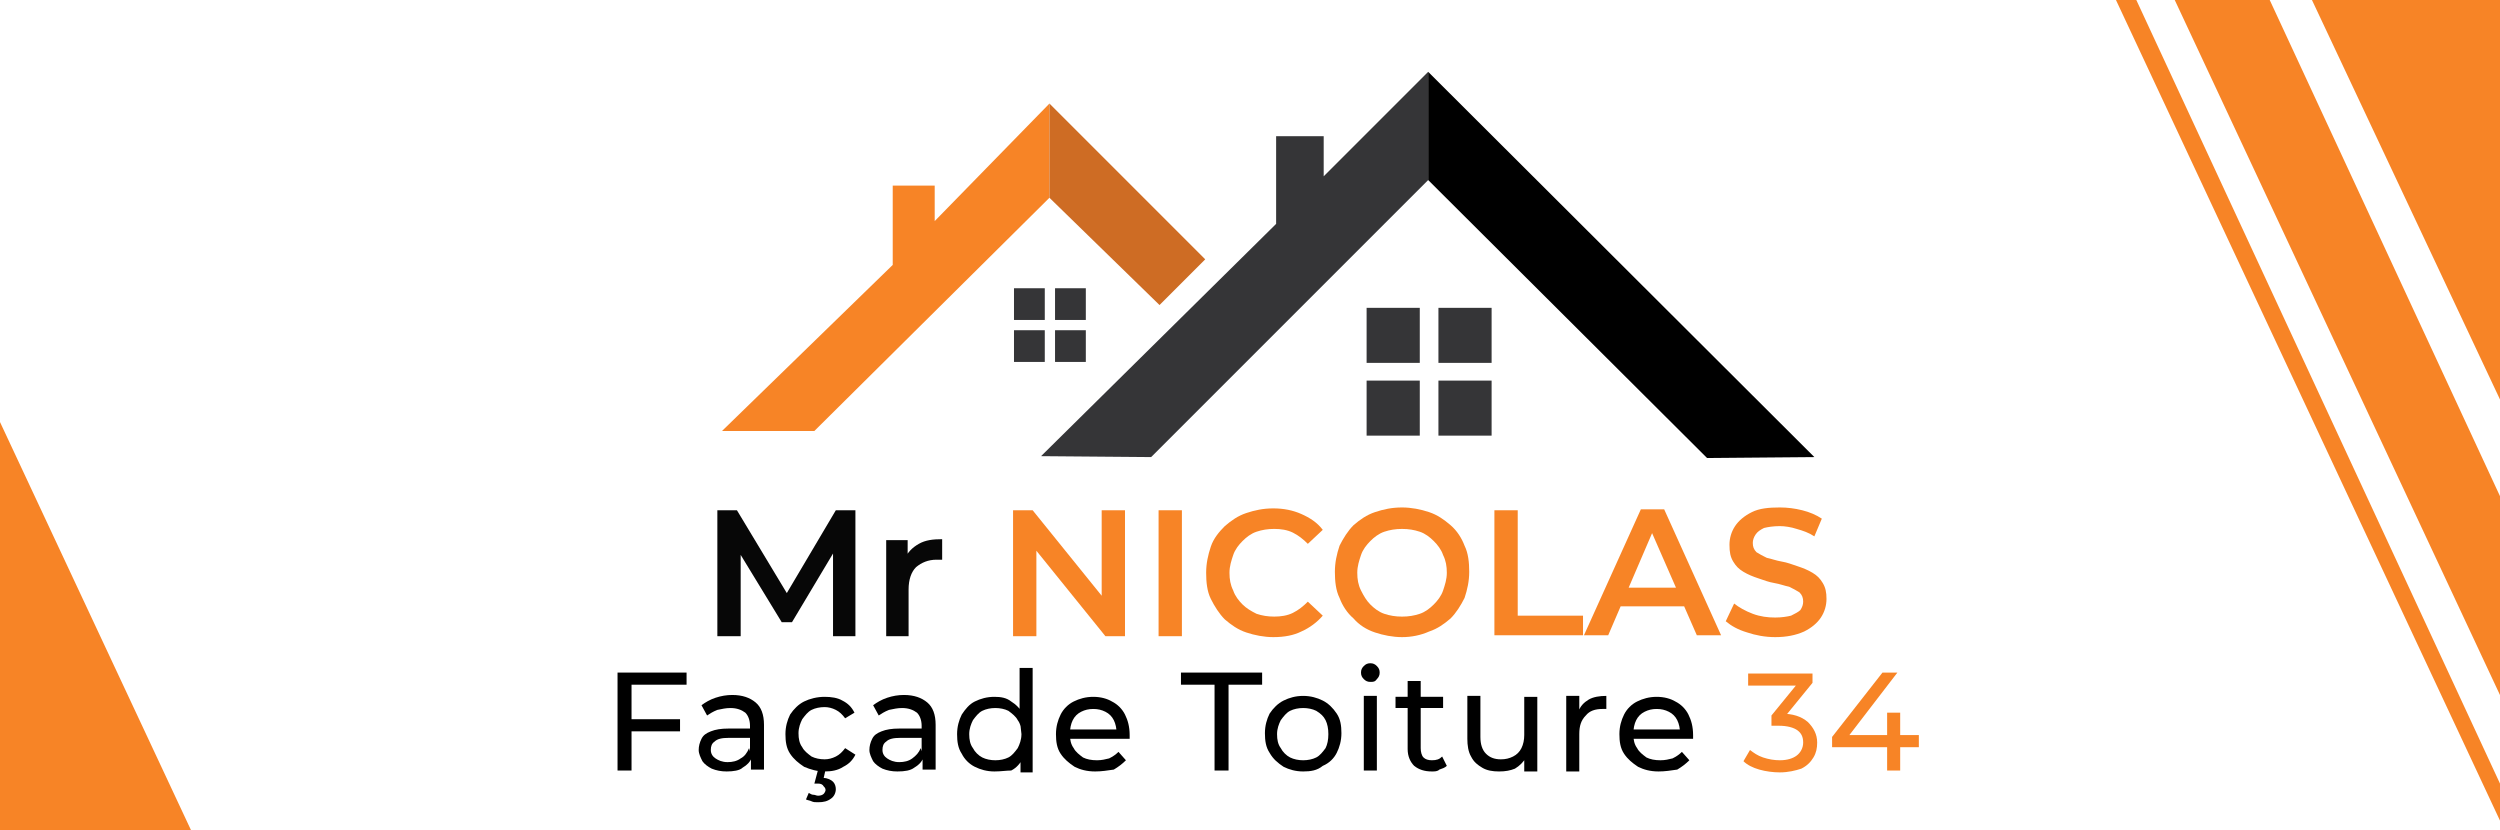
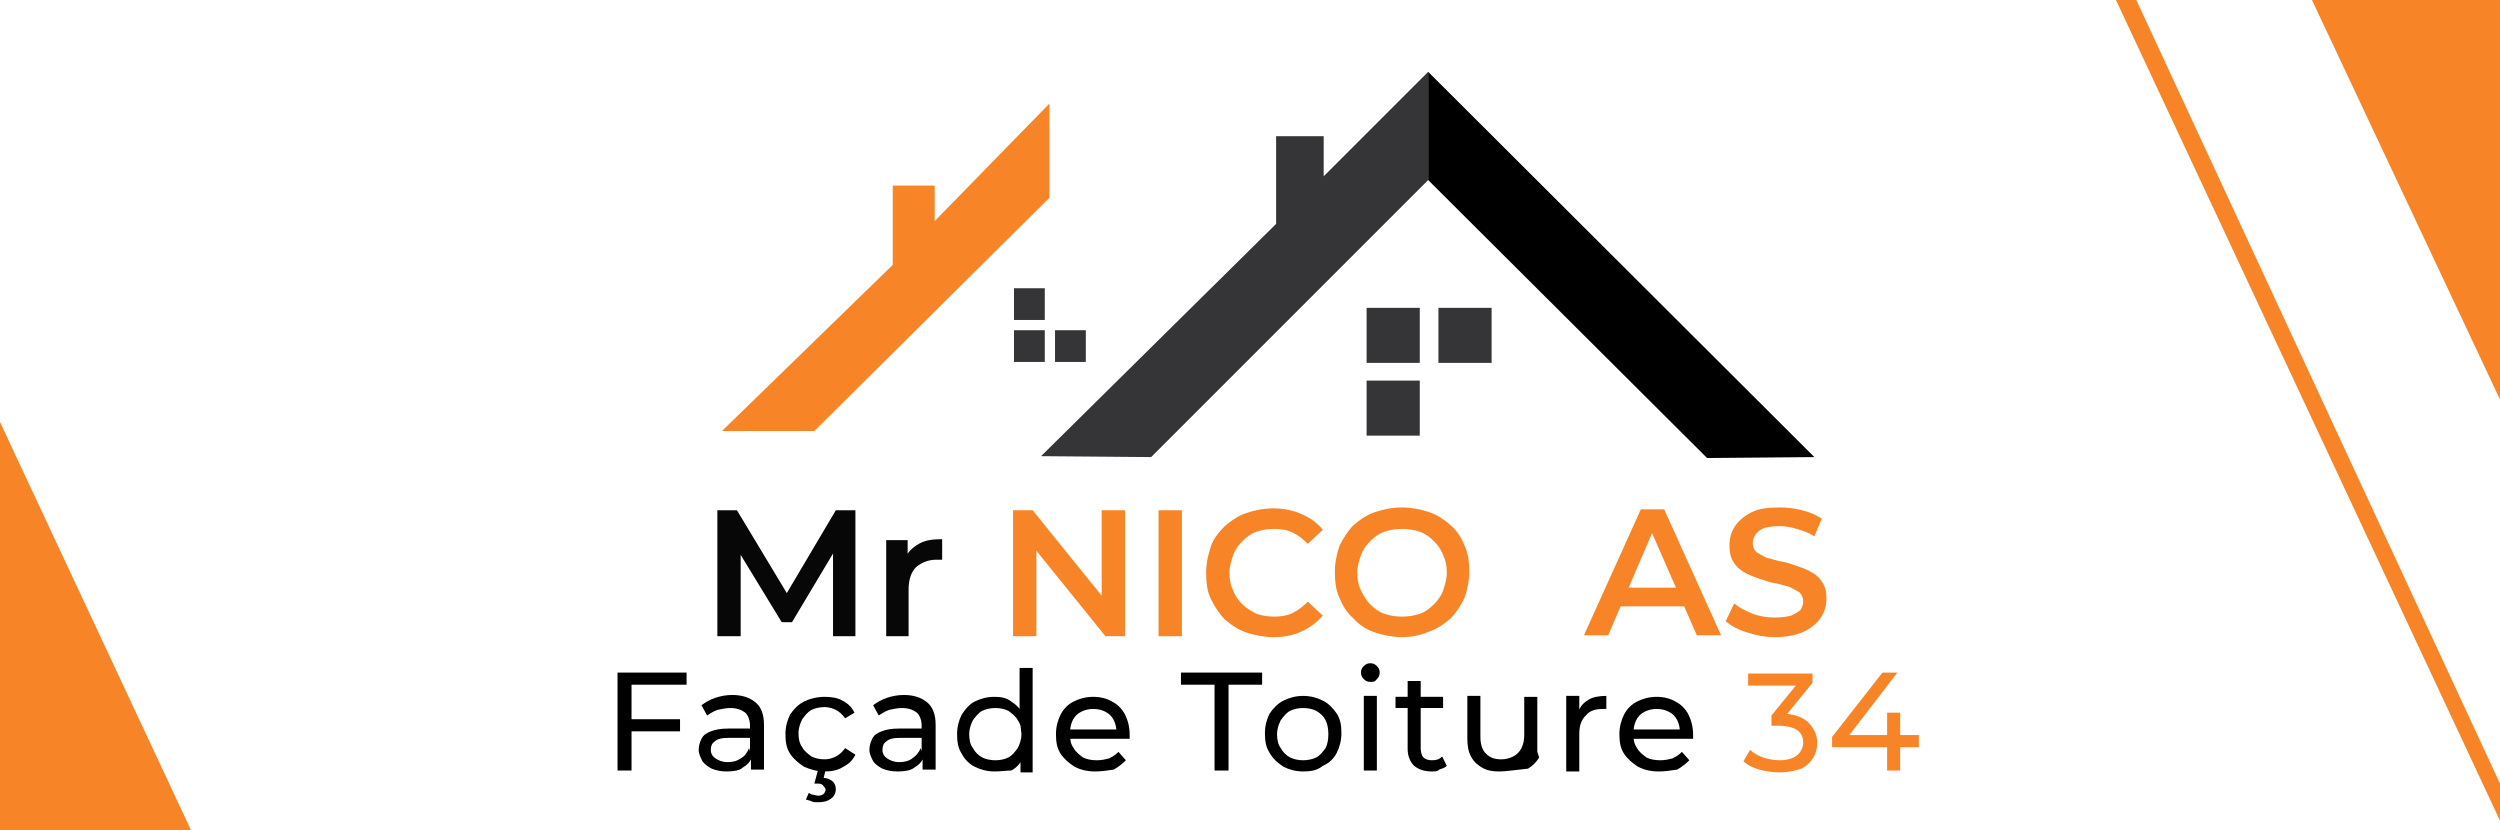
<svg xmlns="http://www.w3.org/2000/svg" xmlns:xlink="http://www.w3.org/1999/xlink" version="1.1" id="Calque_1" x="0px" y="0px" viewBox="0 0 268 89" style="enable-background:new 0 0 268 89;" xml:space="preserve">
  <style type="text/css"> .st0{fill:#F78426;} .st1{fill:#CE6C24;} .st2{fill:#353537;} .st3{clip-path:url(#SVGID_00000066507291203385528810000017683698673444029067_);fill:#F78426;} .st4{clip-path:url(#SVGID_00000090272186248006505410000001708256491414342832_);fill:#F78426;} .st5{clip-path:url(#SVGID_00000111171866373895275070000007016928309209195394_);fill:#F78426;} .st6{clip-path:url(#SVGID_00000163042928579360577600000010175566063071940249_);fill:#F78426;} .st7{fill:#070707;} </style>
  <g id="Calque_1_00000121253400109512957910000012323242233618272167_"> </g>
  <g id="Calque_2_00000101098718294360460220000017166723573400421288_">
    <g>
      <g>
        <polygon class="st0" points="77.4,46.2 87.3,46.2 112.5,21.2 112.5,11.1 100.2,23.7 100.2,19.9 95.7,19.9 95.7,28.4 " />
-         <polygon class="st1" points="129.2,27.8 112.5,11.1 112.5,21.2 124.3,32.7 " />
        <rect x="108.7" y="30.9" class="st2" width="3.3" height="3.4" />
-         <rect x="113.1" y="30.9" class="st2" width="3.3" height="3.4" />
        <rect x="108.7" y="35.4" class="st2" width="3.3" height="3.4" />
        <rect x="113.1" y="35.4" class="st2" width="3.3" height="3.4" />
        <rect x="146.5" y="33" class="st2" width="5.7" height="5.9" />
        <rect x="154.2" y="33" class="st2" width="5.7" height="5.9" />
        <rect x="146.5" y="40.8" class="st2" width="5.7" height="5.9" />
-         <rect x="154.2" y="40.8" class="st2" width="5.7" height="5.9" />
        <polygon class="st2" points="111.6,48.9 136.8,24 136.8,14.6 141.9,14.6 141.9,18.9 153.1,7.7 153.1,19.3 123.4,49 " />
        <polygon points="194.5,49 153.1,7.7 153.1,19.3 183,49.1 " />
      </g>
      <g>
        <g>
          <g>
            <g>
              <g>
                <g>
                  <g>
                    <g>
                      <defs>
                        <rect id="SVGID_1_" x="79.4" width="188.8" height="89.1" />
                      </defs>
                      <clipPath id="SVGID_00000069362699115127086940000007240377433607743668_">
                        <use xlink:href="#SVGID_1_" style="overflow:visible;" />
                      </clipPath>
                      <polygon style="clip-path:url(#SVGID_00000069362699115127086940000007240377433607743668_);fill:#F78426;" points=" 225.1,-3.7 273.3,99.3 275.1,99.3 226.6,-5.2 " />
                    </g>
                  </g>
                </g>
              </g>
            </g>
          </g>
        </g>
        <g>
          <g>
            <g>
              <g>
                <g>
                  <g>
                    <g>
                      <defs>
                        <rect id="SVGID_00000057117702363154241350000008054400288289803420_" x="77.4" width="190.9" height="89.1" />
                      </defs>
                      <clipPath id="SVGID_00000070110010581361348410000003176078184750803335_">
                        <use xlink:href="#SVGID_00000057117702363154241350000008054400288289803420_" style="overflow:visible;" />
                      </clipPath>
-                       <polygon style="clip-path:url(#SVGID_00000070110010581361348410000003176078184750803335_);fill:#F78426;" points=" 231.4,-3.7 279.6,99.3 289.4,99.3 240.9,-5.2 " />
                    </g>
                  </g>
                </g>
              </g>
            </g>
          </g>
        </g>
        <g>
          <g>
            <g>
              <g>
                <g>
                  <g>
                    <g>
                      <defs>
                        <rect id="SVGID_00000047021214039656448810000005118038245916829867_" x="72.4" width="195.9" height="88.5" />
                      </defs>
                      <clipPath id="SVGID_00000131340058853458483580000005692422853089462450_">
                        <use xlink:href="#SVGID_00000047021214039656448810000005118038245916829867_" style="overflow:visible;" />
                      </clipPath>
                      <polygon style="clip-path:url(#SVGID_00000131340058853458483580000005692422853089462450_);fill:#F78426;" points=" 246.1,-3.7 294.3,98.7 512.8,98.7 489.4,-6.3 " />
                    </g>
                  </g>
                </g>
              </g>
            </g>
          </g>
        </g>
      </g>
      <g>
        <g>
          <g>
            <g>
              <g>
                <g>
                  <g>
                    <g>
                      <defs>
                        <rect id="SVGID_00000072276936593692247490000012283320896501203647_" x="-0.4" y="-0.2" width="253.6" height="89.2" />
                      </defs>
                      <clipPath id="SVGID_00000165229090883383742850000008829258159825035394_">
                        <use xlink:href="#SVGID_00000072276936593692247490000012283320896501203647_" style="overflow:visible;" />
                      </clipPath>
                      <polygon style="clip-path:url(#SVGID_00000165229090883383742850000008829258159825035394_);fill:#F78426;" points=" 25.3,99.3 -23,-3.9 30.5,-4.6 30.5,-40.4 -178.8,-40.4 -178.8,126.1 30.5,126.1 30.5,99.3 " />
                    </g>
                  </g>
                </g>
              </g>
            </g>
          </g>
        </g>
      </g>
    </g>
  </g>
  <g>
    <g>
      <path class="st7" d="M76.9,68.1V54.7h2.1l5.9,9.8h-1.1l5.8-9.8h2.1l0,13.5h-2.4l0-9.7h0.5l-4.9,8.2h-1.1l-5-8.2h0.6v9.7H76.9z" />
      <path class="st7" d="M95,68.1V57.9h2.3v2.8L97,59.9c0.3-0.7,0.8-1.2,1.5-1.6c0.7-0.4,1.5-0.5,2.5-0.5V60c-0.1,0-0.2,0-0.3,0 c-0.1,0-0.2,0-0.3,0c-0.9,0-1.6,0.3-2.2,0.8c-0.5,0.5-0.8,1.3-0.8,2.4v5H95z" />
      <path class="st0" d="M108.6,68.1V54.7h2.1l8.4,10.4h-1V54.7h2.5v13.5h-2.1l-8.4-10.4h1v10.4H108.6z" />
      <path class="st0" d="M124.2,68.1V54.7h2.5v13.5H124.2z" />
      <path class="st0" d="M136.5,68.3c-1,0-2-0.2-2.9-0.5c-0.9-0.3-1.6-0.8-2.3-1.4c-0.6-0.6-1.1-1.4-1.5-2.2c-0.4-0.8-0.5-1.8-0.5-2.8 c0-1,0.2-1.9,0.5-2.8s0.9-1.6,1.5-2.2c0.7-0.6,1.4-1.1,2.3-1.4s1.8-0.5,2.9-0.5c1.1,0,2.1,0.2,3,0.6c0.9,0.4,1.7,0.9,2.3,1.7 l-1.6,1.5c-0.5-0.5-1-0.9-1.6-1.2c-0.6-0.3-1.3-0.4-2-0.4c-0.7,0-1.3,0.1-1.9,0.3c-0.6,0.2-1.1,0.6-1.5,1c-0.4,0.4-0.8,0.9-1,1.5 c-0.2,0.6-0.4,1.2-0.4,1.9c0,0.7,0.1,1.3,0.4,1.9c0.2,0.6,0.6,1.1,1,1.5c0.4,0.4,0.9,0.7,1.5,1c0.6,0.2,1.2,0.3,1.9,0.3 c0.7,0,1.4-0.1,2-0.4c0.6-0.3,1.1-0.7,1.6-1.2l1.6,1.5c-0.6,0.7-1.4,1.3-2.3,1.7C138.7,68.1,137.7,68.3,136.5,68.3z" />
      <path class="st0" d="M150.3,68.3c-1,0-2-0.2-2.9-0.5c-0.9-0.3-1.7-0.8-2.3-1.5c-0.7-0.6-1.2-1.4-1.5-2.2c-0.4-0.8-0.5-1.8-0.5-2.8 c0-1,0.2-1.9,0.5-2.8c0.4-0.8,0.9-1.6,1.5-2.2c0.7-0.6,1.4-1.1,2.3-1.4c0.9-0.3,1.8-0.5,2.9-0.5c1,0,2,0.2,2.9,0.5 c0.9,0.3,1.6,0.8,2.3,1.4c0.7,0.6,1.2,1.4,1.5,2.2c0.4,0.8,0.5,1.8,0.5,2.8c0,1-0.2,1.9-0.5,2.8c-0.4,0.8-0.9,1.6-1.5,2.2 c-0.7,0.6-1.4,1.1-2.3,1.4C152.3,68.1,151.3,68.3,150.3,68.3z M150.3,66.1c0.7,0,1.3-0.1,1.9-0.3c0.6-0.2,1.1-0.6,1.5-1 c0.4-0.4,0.8-0.9,1-1.5c0.2-0.6,0.4-1.2,0.4-1.9c0-0.7-0.1-1.3-0.4-1.9c-0.2-0.6-0.6-1.1-1-1.5c-0.4-0.4-0.9-0.8-1.5-1 c-0.6-0.2-1.2-0.3-1.9-0.3c-0.7,0-1.3,0.1-1.9,0.3c-0.6,0.2-1.1,0.6-1.5,1c-0.4,0.4-0.8,0.9-1,1.5c-0.2,0.6-0.4,1.2-0.4,1.9 c0,0.7,0.1,1.3,0.4,1.9s0.6,1.1,1,1.5c0.4,0.4,0.9,0.8,1.5,1C149,66,149.6,66.1,150.3,66.1z" />
-       <path class="st0" d="M160.2,68.1V54.7h2.5V66h7v2.1H160.2z" />
      <path class="st0" d="M169.8,68.1l6.1-13.5h2.5l6.1,13.5h-2.6L176.6,56h1l-5.2,12.1H169.8z M172.6,65l0.7-2h7.3l0.7,2H172.6z" />
      <path class="st0" d="M190.3,68.3c-1.1,0-2.1-0.2-3-0.5c-1-0.3-1.7-0.7-2.3-1.2l0.9-1.9c0.5,0.4,1.2,0.8,2,1.1 c0.8,0.3,1.6,0.4,2.4,0.4c0.7,0,1.3-0.1,1.7-0.2c0.4-0.2,0.8-0.4,1-0.6c0.2-0.3,0.3-0.6,0.3-0.9c0-0.4-0.1-0.7-0.4-1 c-0.3-0.2-0.7-0.4-1.1-0.6c-0.5-0.1-1-0.3-1.6-0.4c-0.6-0.1-1.1-0.3-1.7-0.5c-0.6-0.2-1.1-0.4-1.6-0.7c-0.5-0.3-0.8-0.6-1.1-1.1 c-0.3-0.5-0.4-1-0.4-1.8c0-0.7,0.2-1.4,0.6-2c0.4-0.6,1-1.1,1.8-1.5c0.8-0.4,1.8-0.5,3-0.5c0.8,0,1.6,0.1,2.4,0.3 c0.8,0.2,1.5,0.5,2.1,0.9l-0.8,1.9c-0.6-0.4-1.2-0.6-1.9-0.8c-0.6-0.2-1.3-0.3-1.8-0.3c-0.7,0-1.3,0.1-1.7,0.2 c-0.4,0.2-0.7,0.4-0.9,0.7s-0.3,0.6-0.3,0.9c0,0.4,0.1,0.7,0.4,1c0.3,0.2,0.7,0.4,1.1,0.6c0.5,0.1,1,0.3,1.6,0.4 c0.6,0.1,1.1,0.3,1.7,0.5c0.6,0.2,1.1,0.4,1.6,0.7c0.5,0.3,0.8,0.6,1.1,1.1c0.3,0.5,0.4,1,0.4,1.7c0,0.7-0.2,1.4-0.6,2 c-0.4,0.6-1,1.1-1.8,1.5C192.5,68.1,191.5,68.3,190.3,68.3z" />
    </g>
    <g>
      <path d="M67.7,82.6h-1.5V72.1h7.4v1.3h-5.9V82.6z M67.5,77.1h5.4v1.3h-5.4V77.1z" />
      <path d="M77.9,82.7c-0.6,0-1.1-0.1-1.6-0.3c-0.4-0.2-0.8-0.5-1-0.8c-0.2-0.4-0.4-0.8-0.4-1.2c0-0.4,0.1-0.8,0.3-1.2 c0.2-0.4,0.5-0.6,1-0.8c0.5-0.2,1.1-0.3,1.9-0.3h2.5v1h-2.5c-0.7,0-1.2,0.1-1.5,0.4c-0.3,0.2-0.4,0.5-0.4,0.9 c0,0.4,0.2,0.7,0.5,0.9s0.7,0.4,1.3,0.4c0.5,0,1-0.1,1.4-0.4c0.4-0.2,0.7-0.6,0.9-1.1l0.3,1c-0.2,0.5-0.5,0.8-1,1.1 C79.3,82.6,78.6,82.7,77.9,82.7z M80.5,82.6V81l-0.1-0.3v-2.9c0-0.6-0.2-1.1-0.5-1.4c-0.4-0.3-0.9-0.5-1.6-0.5 c-0.5,0-0.9,0.1-1.4,0.2c-0.5,0.2-0.8,0.4-1.1,0.6l-0.6-1.1c0.4-0.3,0.9-0.6,1.5-0.8c0.6-0.2,1.2-0.3,1.8-0.3 c1.1,0,1.9,0.3,2.5,0.8c0.6,0.5,0.9,1.3,0.9,2.4v4.8H80.5z" />
      <path d="M88.4,82.7c-0.8,0-1.5-0.2-2.2-0.5c-0.6-0.4-1.1-0.8-1.5-1.4s-0.5-1.3-0.5-2.1c0-0.8,0.2-1.5,0.5-2.1 c0.4-0.6,0.9-1.1,1.5-1.4c0.6-0.3,1.4-0.5,2.2-0.5c0.7,0,1.4,0.1,1.9,0.4c0.6,0.3,1,0.7,1.3,1.3L90.6,77c-0.3-0.4-0.6-0.7-1-0.9 c-0.4-0.2-0.8-0.3-1.2-0.3c-0.5,0-1,0.1-1.4,0.3c-0.4,0.2-0.7,0.6-1,1c-0.2,0.4-0.4,0.9-0.4,1.5c0,0.6,0.1,1.1,0.4,1.5 c0.2,0.4,0.6,0.7,1,1c0.4,0.2,0.9,0.3,1.4,0.3c0.4,0,0.8-0.1,1.2-0.3c0.4-0.2,0.7-0.5,1-0.9l1.1,0.7c-0.3,0.6-0.7,1-1.3,1.3 C89.8,82.6,89.1,82.7,88.4,82.7z M87.7,86c-0.3,0-0.5,0-0.7-0.1c-0.2-0.1-0.4-0.1-0.6-0.2l0.3-0.7c0.2,0.1,0.3,0.2,0.5,0.2 c0.2,0,0.3,0.1,0.5,0.1c0.3,0,0.5-0.1,0.6-0.2c0.1-0.1,0.2-0.3,0.2-0.4c0-0.2-0.1-0.3-0.2-0.4C88.2,84.1,88,84,87.7,84h-0.4 l0.4-1.5h0.8l-0.2,0.9c0.4,0,0.8,0.2,1,0.4c0.2,0.2,0.3,0.5,0.3,0.8c0,0.4-0.2,0.8-0.5,1C88.7,85.9,88.3,86,87.7,86z" />
      <path d="M96.2,82.7c-0.6,0-1.1-0.1-1.6-0.3c-0.4-0.2-0.8-0.5-1-0.8c-0.2-0.4-0.4-0.8-0.4-1.2c0-0.4,0.1-0.8,0.3-1.2 c0.2-0.4,0.5-0.6,1-0.8c0.5-0.2,1.1-0.3,1.9-0.3H99v1h-2.5c-0.7,0-1.2,0.1-1.5,0.4c-0.3,0.2-0.4,0.5-0.4,0.9 c0,0.4,0.2,0.7,0.5,0.9c0.3,0.2,0.7,0.4,1.3,0.4c0.5,0,1-0.1,1.4-0.4s0.7-0.6,0.9-1.1l0.3,1c-0.2,0.5-0.5,0.8-1,1.1 C97.6,82.6,97,82.7,96.2,82.7z M98.9,82.6V81l-0.1-0.3v-2.9c0-0.6-0.2-1.1-0.5-1.4c-0.4-0.3-0.9-0.5-1.6-0.5 c-0.5,0-0.9,0.1-1.4,0.2c-0.5,0.2-0.8,0.4-1.1,0.6l-0.6-1.1c0.4-0.3,0.9-0.6,1.5-0.8c0.6-0.2,1.2-0.3,1.8-0.3 c1.1,0,1.9,0.3,2.5,0.8c0.6,0.5,0.9,1.3,0.9,2.4v4.8H98.9z" />
      <path d="M106.6,82.7c-0.8,0-1.5-0.2-2.1-0.5c-0.6-0.3-1.1-0.8-1.4-1.4c-0.4-0.6-0.5-1.3-0.5-2.1c0-0.8,0.2-1.5,0.5-2.1 c0.4-0.6,0.8-1.1,1.4-1.4c0.6-0.3,1.3-0.5,2.1-0.5c0.7,0,1.3,0.1,1.8,0.5c0.5,0.3,1,0.8,1.3,1.4c0.3,0.6,0.5,1.4,0.5,2.3 s-0.2,1.7-0.5,2.3c-0.3,0.6-0.7,1.1-1.3,1.4C107.9,82.6,107.3,82.7,106.6,82.7z M106.7,81.5c0.5,0,1-0.1,1.4-0.3 c0.4-0.2,0.7-0.6,1-1c0.2-0.4,0.4-0.9,0.4-1.5c0-0.6-0.1-1.1-0.4-1.5c-0.2-0.4-0.6-0.7-1-1c-0.4-0.2-0.9-0.3-1.4-0.3 c-0.5,0-1,0.1-1.4,0.3c-0.4,0.2-0.7,0.6-1,1c-0.2,0.4-0.4,0.9-0.4,1.5c0,0.6,0.1,1.1,0.4,1.5c0.2,0.4,0.6,0.8,1,1 C105.7,81.4,106.2,81.5,106.7,81.5z M109.4,82.6v-2.1l0.1-1.8l-0.2-1.8v-5.3h1.4v11.2H109.4z" />
      <path d="M117.4,82.7c-0.9,0-1.6-0.2-2.2-0.5c-0.6-0.4-1.1-0.8-1.5-1.4c-0.4-0.6-0.5-1.3-0.5-2.1c0-0.8,0.2-1.5,0.5-2.1 c0.3-0.6,0.8-1.1,1.4-1.4c0.6-0.3,1.3-0.5,2.1-0.5c0.8,0,1.5,0.2,2,0.5c0.6,0.3,1.1,0.8,1.4,1.4c0.3,0.6,0.5,1.3,0.5,2.2 c0,0.1,0,0.1,0,0.2c0,0.1,0,0.2,0,0.2h-6.8v-1h6l-0.6,0.4c0-0.5-0.1-1-0.3-1.4c-0.2-0.4-0.5-0.7-0.9-0.9c-0.4-0.2-0.8-0.3-1.3-0.3 c-0.5,0-0.9,0.1-1.3,0.3c-0.4,0.2-0.7,0.5-0.9,0.9c-0.2,0.4-0.3,0.9-0.3,1.4v0.2c0,0.5,0.1,1,0.4,1.4c0.2,0.4,0.6,0.7,1,1 c0.4,0.2,0.9,0.3,1.5,0.3c0.5,0,0.9-0.1,1.3-0.2c0.4-0.2,0.7-0.4,1-0.7l0.8,0.9c-0.4,0.4-0.8,0.7-1.3,1 C118.7,82.6,118.1,82.7,117.4,82.7z" />
      <path d="M130.2,82.6v-9.2h-3.6v-1.3h8.7v1.3h-3.6v9.2H130.2z" />
      <path d="M139.7,82.7c-0.8,0-1.5-0.2-2.1-0.5c-0.6-0.4-1.1-0.8-1.5-1.5c-0.4-0.6-0.5-1.3-0.5-2.1c0-0.8,0.2-1.5,0.5-2.1 c0.4-0.6,0.9-1.1,1.5-1.4c0.6-0.3,1.3-0.5,2.1-0.5c0.8,0,1.5,0.2,2.1,0.5c0.6,0.3,1.1,0.8,1.5,1.4c0.4,0.6,0.5,1.3,0.5,2.1 c0,0.8-0.2,1.5-0.5,2.1s-0.8,1.1-1.5,1.4C141.2,82.6,140.5,82.7,139.7,82.7z M139.7,81.5c0.5,0,1-0.1,1.4-0.3c0.4-0.2,0.7-0.6,1-1 c0.2-0.4,0.3-0.9,0.3-1.5c0-0.6-0.1-1.1-0.3-1.5c-0.2-0.4-0.5-0.7-1-1c-0.4-0.2-0.9-0.3-1.4-0.3s-1,0.1-1.4,0.3 c-0.4,0.2-0.7,0.6-1,1c-0.2,0.4-0.4,0.9-0.4,1.5c0,0.6,0.1,1.1,0.4,1.5c0.2,0.4,0.6,0.8,1,1C138.7,81.4,139.2,81.5,139.7,81.5z" />
      <path d="M146.9,73.1c-0.3,0-0.5-0.1-0.7-0.3c-0.2-0.2-0.3-0.4-0.3-0.7c0-0.3,0.1-0.5,0.3-0.7c0.2-0.2,0.4-0.3,0.7-0.3 c0.3,0,0.5,0.1,0.7,0.3s0.3,0.4,0.3,0.7c0,0.3-0.1,0.5-0.3,0.7C147.4,73.1,147.2,73.1,146.9,73.1z M146.2,82.6v-8h1.4v8H146.2z" />
      <path d="M149.6,75.9v-1.2h5.1v1.2H149.6z M153.5,82.7c-0.8,0-1.4-0.2-1.9-0.6c-0.4-0.4-0.7-1-0.7-1.8v-7.3h1.4v7.2 c0,0.4,0.1,0.8,0.3,1c0.2,0.2,0.5,0.3,0.9,0.3c0.5,0,0.8-0.1,1.1-0.4l0.5,1c-0.2,0.2-0.5,0.3-0.8,0.4 C154.1,82.7,153.8,82.7,153.5,82.7z" />
-       <path d="M160.7,82.7c-0.7,0-1.3-0.1-1.8-0.4c-0.5-0.3-0.9-0.6-1.2-1.2c-0.3-0.5-0.4-1.2-0.4-1.9v-4.6h1.4v4.4 c0,0.8,0.2,1.4,0.6,1.8c0.4,0.4,0.9,0.6,1.6,0.6c0.5,0,0.9-0.1,1.3-0.3c0.4-0.2,0.7-0.5,0.9-0.9c0.2-0.4,0.3-0.9,0.3-1.4v-4.1h1.4 v8h-1.4v-2.1l0.2,0.6c-0.3,0.5-0.7,0.9-1.2,1.2C161.9,82.6,161.4,82.7,160.7,82.7z" />
+       <path d="M160.7,82.7c-0.7,0-1.3-0.1-1.8-0.4c-0.5-0.3-0.9-0.6-1.2-1.2c-0.3-0.5-0.4-1.2-0.4-1.9v-4.6h1.4v4.4 c0,0.8,0.2,1.4,0.6,1.8c0.4,0.4,0.9,0.6,1.6,0.6c0.5,0,0.9-0.1,1.3-0.3c0.4-0.2,0.7-0.5,0.9-0.9c0.2-0.4,0.3-0.9,0.3-1.4v-4.1h1.4 v8v-2.1l0.2,0.6c-0.3,0.5-0.7,0.9-1.2,1.2C161.9,82.6,161.4,82.7,160.7,82.7z" />
      <path d="M167.9,82.6v-8h1.4v2.2l-0.1-0.5c0.2-0.6,0.6-1,1.1-1.3c0.5-0.3,1.2-0.4,1.9-0.4V76c-0.1,0-0.1,0-0.2,0s-0.1,0-0.2,0 c-0.8,0-1.4,0.2-1.8,0.7c-0.5,0.5-0.7,1.1-0.7,2v4H167.9z" />
      <path d="M177.8,82.7c-0.9,0-1.6-0.2-2.2-0.5c-0.6-0.4-1.1-0.8-1.5-1.4c-0.4-0.6-0.5-1.3-0.5-2.1c0-0.8,0.2-1.5,0.5-2.1 c0.3-0.6,0.8-1.1,1.4-1.4c0.6-0.3,1.3-0.5,2.1-0.5c0.8,0,1.5,0.2,2,0.5c0.6,0.3,1.1,0.8,1.4,1.4c0.3,0.6,0.5,1.3,0.5,2.2 c0,0.1,0,0.1,0,0.2c0,0.1,0,0.2,0,0.2h-6.8v-1h6l-0.6,0.4c0-0.5-0.1-1-0.3-1.4c-0.2-0.4-0.5-0.7-0.9-0.9c-0.4-0.2-0.8-0.3-1.3-0.3 c-0.5,0-0.9,0.1-1.3,0.3c-0.4,0.2-0.7,0.5-0.9,0.9c-0.2,0.4-0.3,0.9-0.3,1.4v0.2c0,0.5,0.1,1,0.4,1.4c0.2,0.4,0.6,0.7,1,1 c0.4,0.2,0.9,0.3,1.5,0.3c0.5,0,0.9-0.1,1.3-0.2c0.4-0.2,0.7-0.4,1-0.7l0.8,0.9c-0.4,0.4-0.8,0.7-1.3,1 C179.1,82.6,178.5,82.7,177.8,82.7z" />
      <path class="st0" d="M190.8,82.8c-0.7,0-1.5-0.1-2.2-0.3c-0.7-0.2-1.3-0.5-1.7-0.9l0.7-1.2c0.4,0.3,0.8,0.6,1.4,0.8 c0.6,0.2,1.2,0.3,1.8,0.3c0.8,0,1.4-0.2,1.8-0.5c0.4-0.3,0.7-0.8,0.7-1.4c0-0.6-0.2-1-0.6-1.3c-0.4-0.3-1.1-0.5-2-0.5h-0.8v-1.1 l3.1-3.8l0.2,0.6h-5.8v-1.3h6.9v1l-3.1,3.8l-0.8-0.5h0.5c1.3,0,2.2,0.3,2.9,0.9c0.6,0.6,1,1.3,1,2.2c0,0.6-0.1,1.1-0.4,1.6 c-0.3,0.5-0.7,0.9-1.3,1.2C192.5,82.6,191.7,82.8,190.8,82.8z" />
      <path class="st0" d="M196.4,80.1V79l5.4-6.9h1.6l-5.3,6.9l-0.8-0.2h8.4v1.3H196.4z M202.3,82.6v-2.6l0-1.3v-2.3h1.4v6.2H202.3z" />
    </g>
  </g>
</svg>